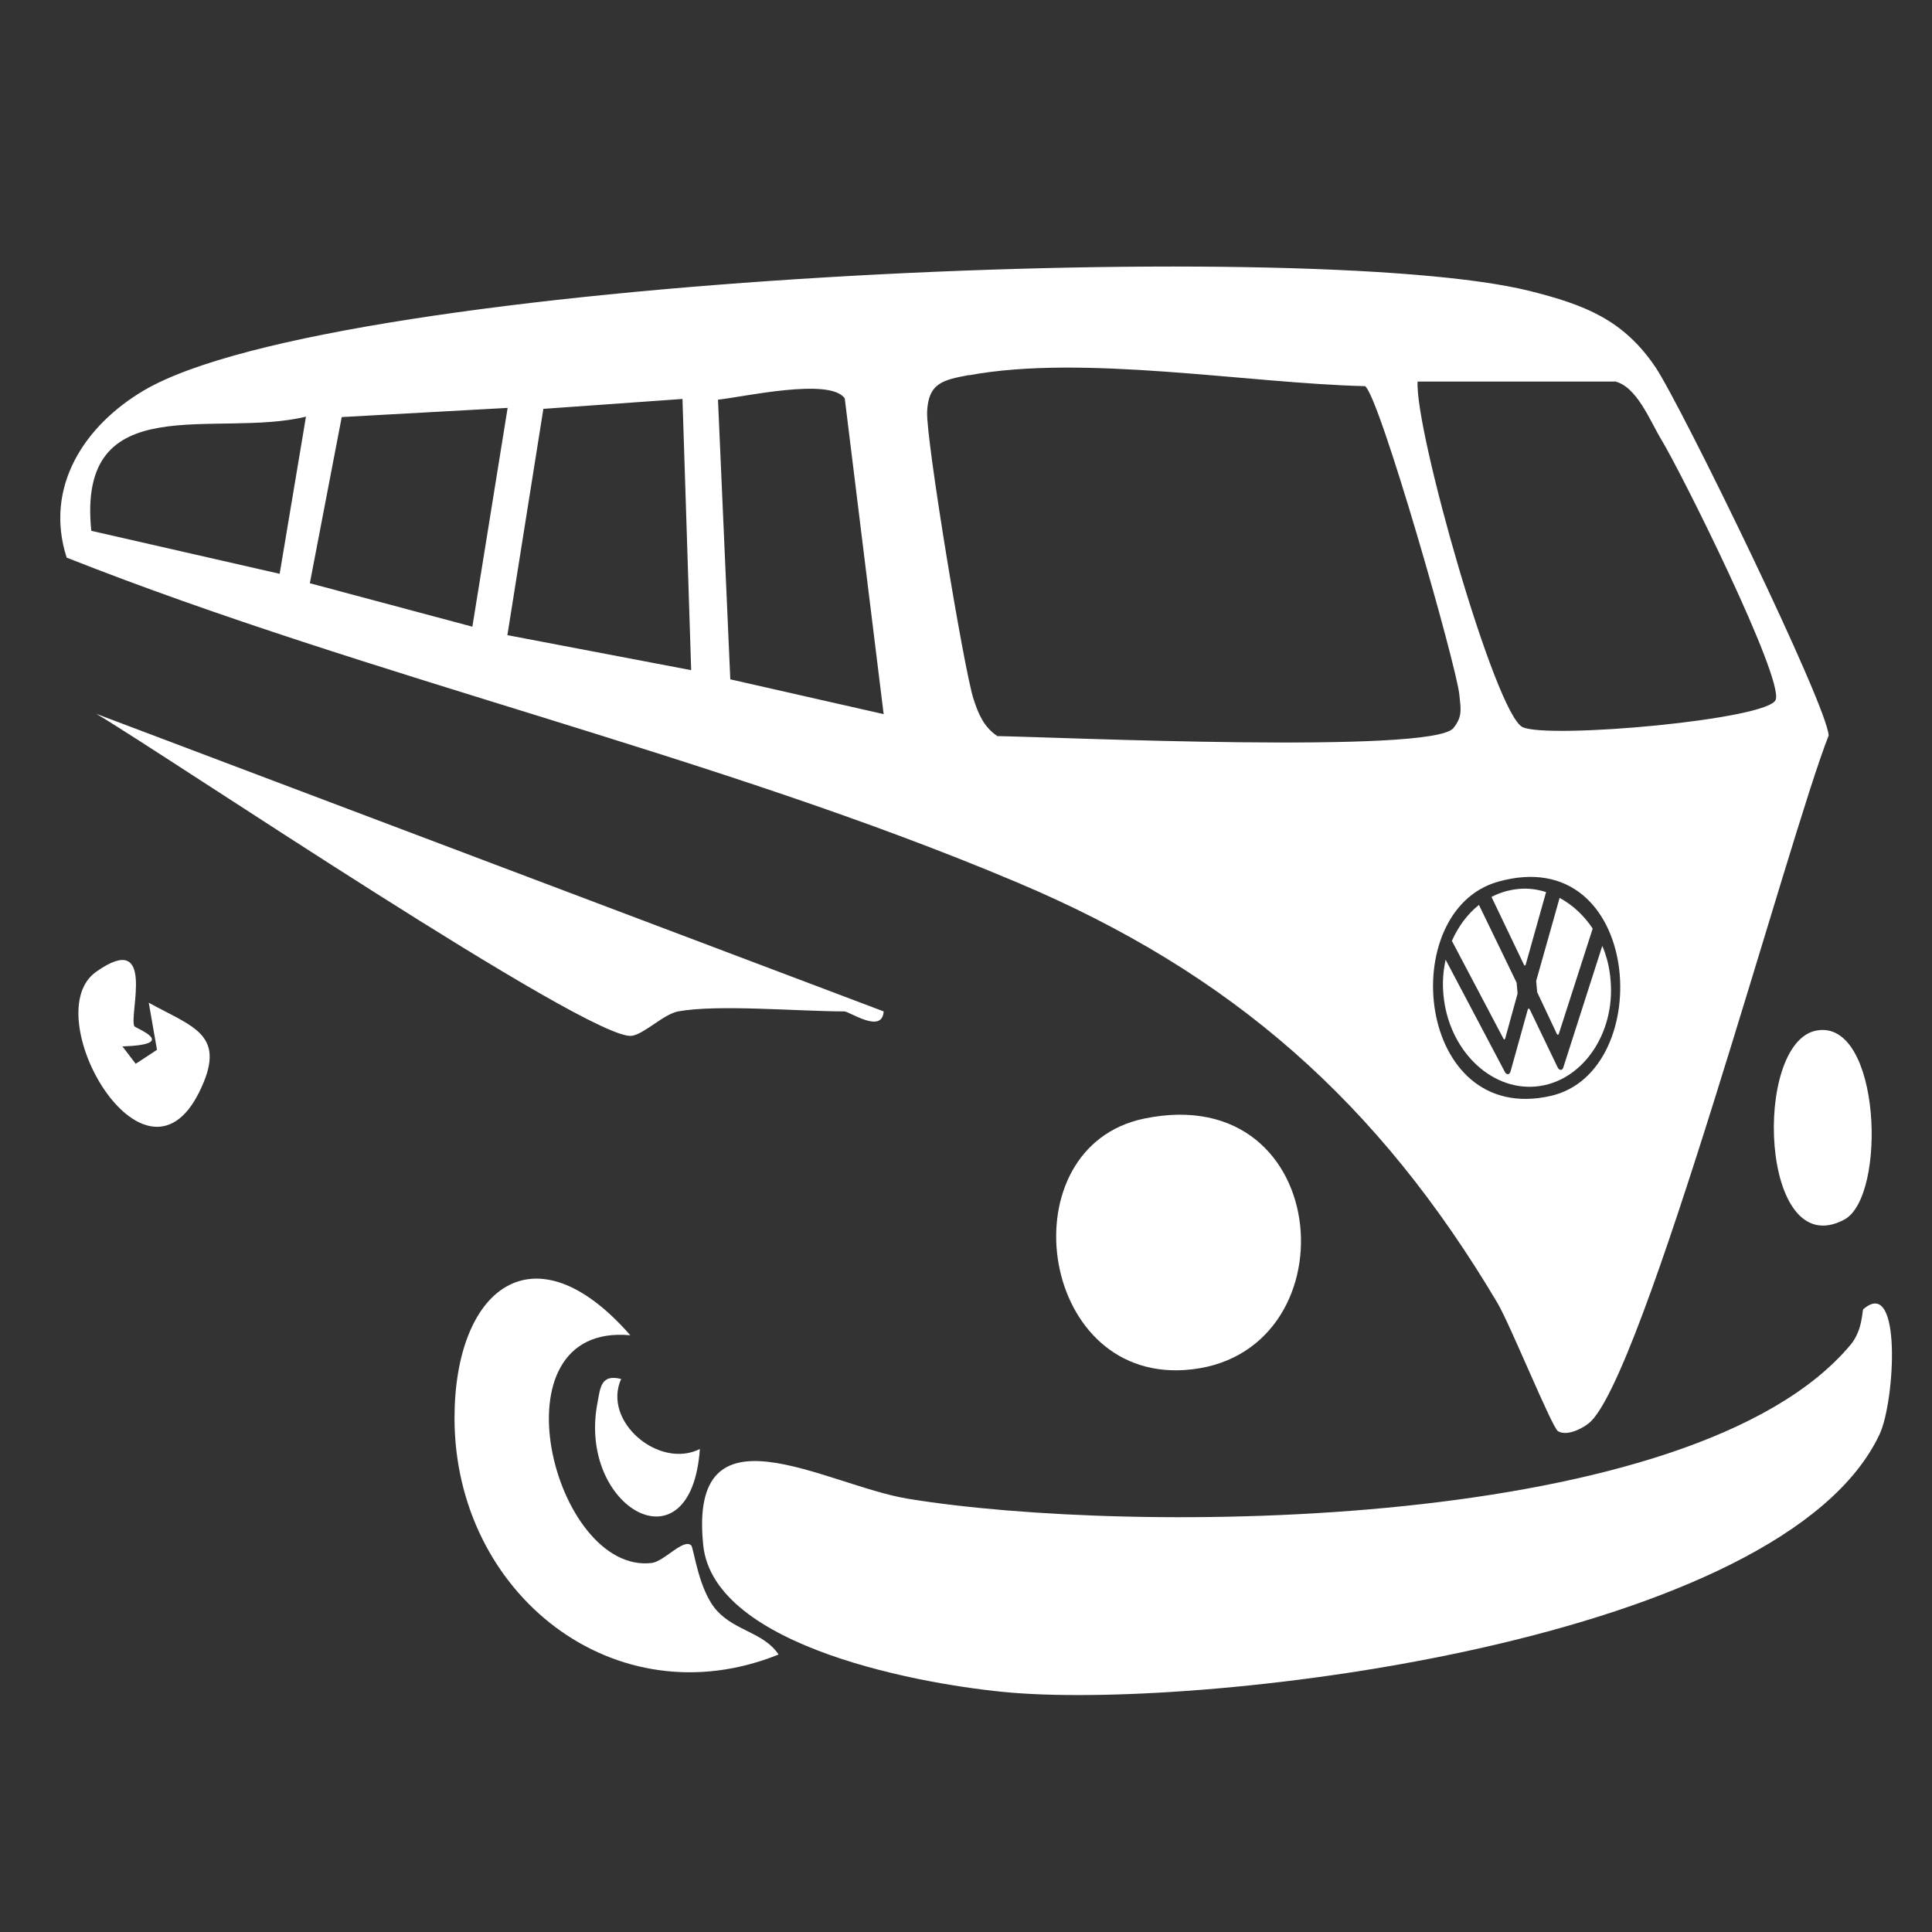
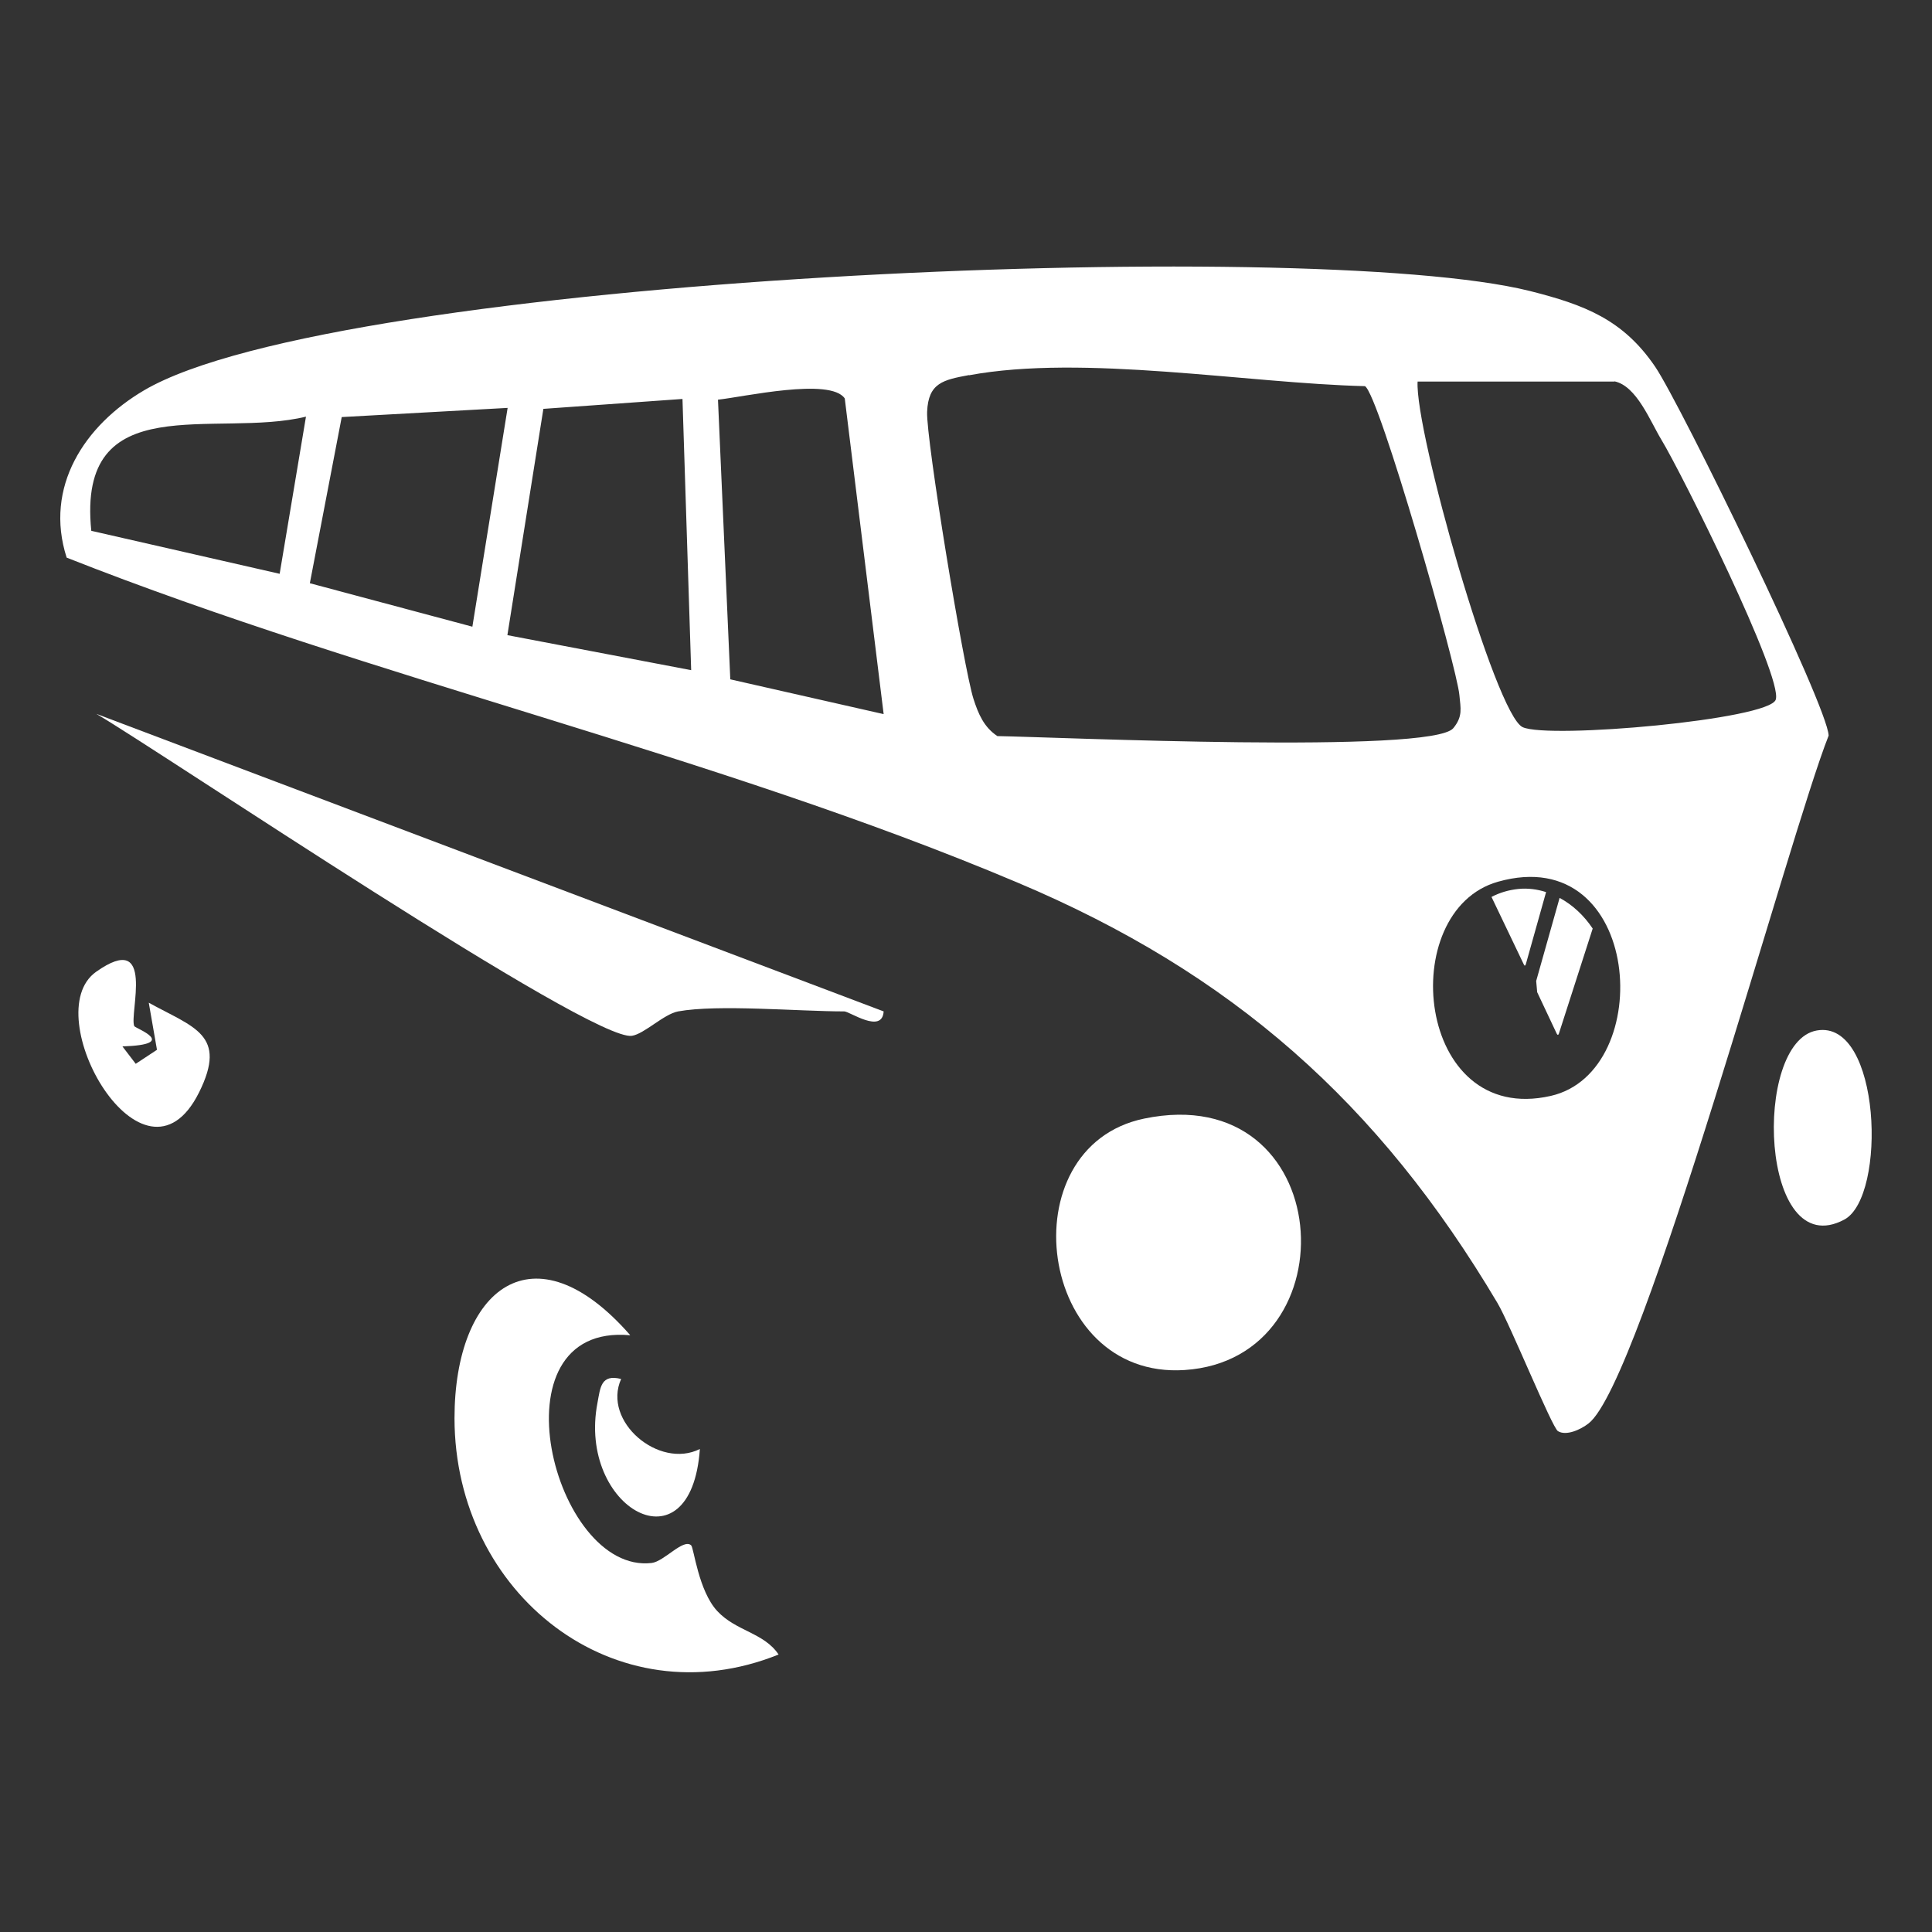
<svg xmlns="http://www.w3.org/2000/svg" id="Ebene_1" version="1.1" viewBox="0 0 800 800" fill="#FFFFFF">
  <rect x="0" y="0" width="800" height="800" fill="#333333" stroke="none" />
  <g>
    <path d="M645.1,592.6c-2.5-1.6-19.8-44.2-25-53-49.2-82.9-109.9-136.7-198.9-174.2-125.2-52.9-266.6-84.3-393.6-134.5-9.4-29.3,7.4-54.8,32.1-69.3,79.9-46.9,481.7-64.1,573.8-41.1,22.6,5.7,38.6,11.8,51.9,31.4,10.4,15.3,71.5,140.6,71.8,152.7-16.3,41-77.1,267.5-99.4,284.8-3.3,2.6-9.3,5.3-12.7,3.2ZM401.3,155.3c-10.7,2-16.9,3.2-17.4,15.2-.5,11.3,15.2,106.5,19.2,118.9,2,6.2,4.3,11.7,9.9,15.4,24.4.4,180,7.5,188.8-3.3,4-4.9,3-8.2,2.5-13.7-1-11.5-33.3-124.6-39.1-127.9-48.8-1.2-116.7-13.3-164-4.5ZM668.5,158h-81.5c-1.2,20.3,32.2,137.9,43.5,143.1,10.8,5,102.1-3.1,104.8-11.4,3.1-9.3-39-93.9-47.4-107.7-4.6-7.6-10.2-22.2-19.4-24.1ZM365.9,295.7l-16.1-130.7c-5.9-8.8-42.1-.6-52.5.5l5.1,115.8,63.5,14.4ZM282.6,165.2l-57.6,4.1-14.9,93.7,76.1,14.5-3.6-112.3ZM210.2,168.9l-68.7,3.8-13.2,68.8,67.3,18,14.6-90.6ZM126.8,172.5c-37.5,9.2-95.1-12.7-89,47.3l78,17.8,10.9-65.1ZM620.3,365.1c-42.6,12-34.1,101.4,21.8,88.7,44.2-10,38-105.6-21.8-88.7Z" />
-     <path d="M771.7,542c15.9-13.6,13,38.2,6.6,51.9-40.2,85.5-276,113.9-359.4,107-35.5-3-123.2-18.5-127.7-61-6.3-60.8,50.5-24.9,84.8-19.3,92.6,15.2,325.5,14.1,390.4-63.9,5-6.1,4.6-14.2,5.2-14.7Z" />
    <path d="M280.8,418.8c-5.9,1.1-14,9.3-19.1,10.1-16.6,2.8-194.1-117-221.8-133.3l326,123.2c-.6,9.5-14.1,0-16.3,0-19,0-52.3-3-68.8,0Z" />
    <path d="M473.7,463.2c79.8-16.6,87,99.5,16.8,104.1-61.1,4-73.3-92.3-16.8-104.1Z" />
    <path fill="#FFFFFF" d="M260.9,552.9c-57.9-5.3-31.7,99,8.9,94.3,5.2-.6,13.2-10.3,16.4-7.3,1.1,1,3,18.8,10.8,27.2s19.3,8.9,25.4,18c-67.7,27.3-134.1-25-134.2-97.8,0-53.9,32.9-80,72.7-34.5Z" />
    <path d="M763.7,505c-35,18.7-38.2-73.6-11.4-78.3,26.6-4.7,29.1,68.8,11.4,78.3Z" />
    <path fill="#FFFFFF" d="M55.6,424.9c.4.9,19.1,7.6-4.9,8.4l5.5,7.2,8.8-5.8-3.4-19.5c18.6,10.3,32.8,13.1,20.8,37.2-22.9,45.8-67.5-32.4-42.6-50s13.6,17.6,15.8,22.5Z" />
    <path fill="#FFFFFF" d="M257.2,571c-7.9,17.6,15.7,37.5,32.6,29-3.6,51.2-50.8,24.4-42.4-19.1,1.2-6.4,1.4-12,9.8-9.9Z" />
-     <path d="M663,393.5" />
-     <path d="M648.5,444.2" />
  </g>
  <g>
    <path d="M631.4,399.8c.2,0,.3-.3.4-.5l8.4-29.9c-3.7-1.2-7.6-1.7-11.5-1.3s-7.7,1.5-11.1,3.3l13.4,28c.1.2.3.5.5.5Z" />
    <path d="M636.4,410.6l8.2,17.4c.1.2.3.5.5.5s.3-.3.4-.5l14-43.5c-3.6-5.4-8.3-9.8-13.7-12.7l-9.7,34.4.4,4.5Z" />
-     <path d="M622.9,430.4c.2,0,.3-.3.4-.5l5.1-18.5-.4-4.5-15.6-32.2c-4.8,3.8-8.6,9-11.2,14.9l21.3,40.4c.1.2.3.5.5.5Z" />
-     <path d="M663.4,391.9l-16,49.9c-.2.7-.5,1.2-1.1,1.2s-1-.4-1.3-1l-11.5-23.9c-.1-.2-.3-.5-.5-.5s-.3.3-.4.5l-7.1,25.5c-.2.6-.5,1.2-1.1,1.2s-1-.4-1.3-1l-24.5-46.4c-1,4.6-1.4,9.5-.9,14.5,2,22.5,19.2,39.7,38.2,38s33-21.6,31-44.1c-.4-5.1-1.6-9.8-3.4-14.1Z" />
  </g>
</svg>